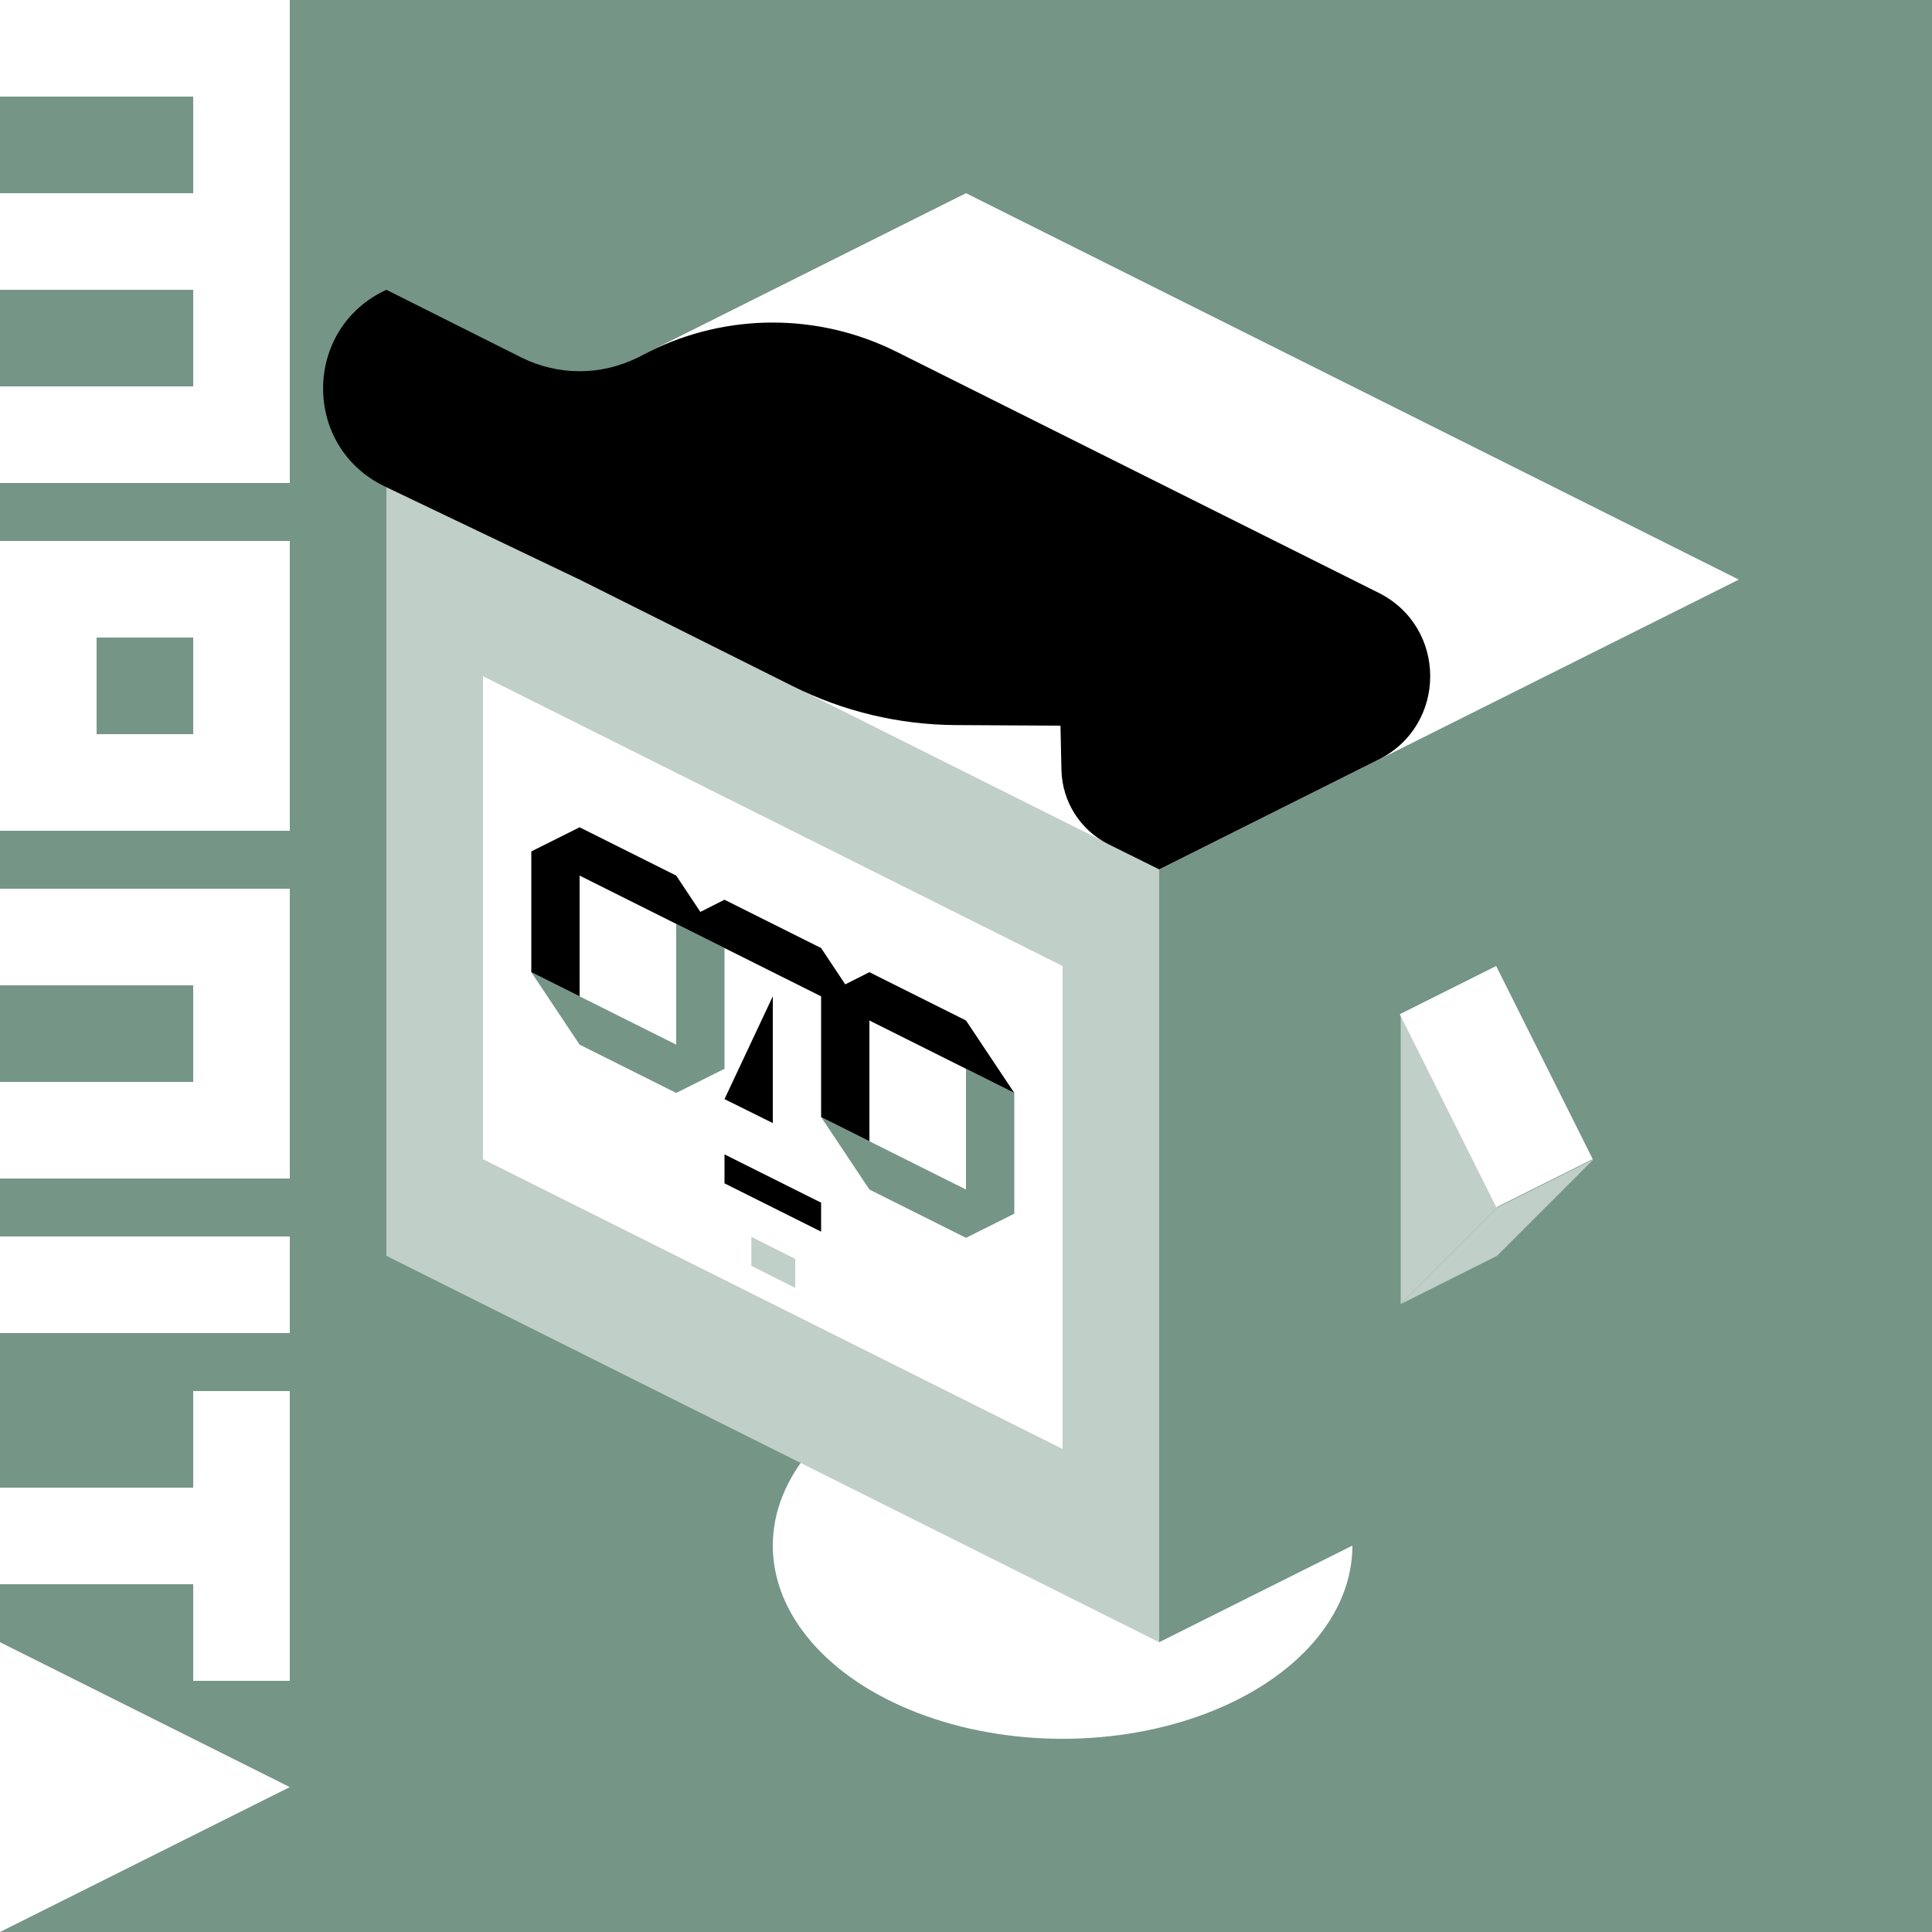
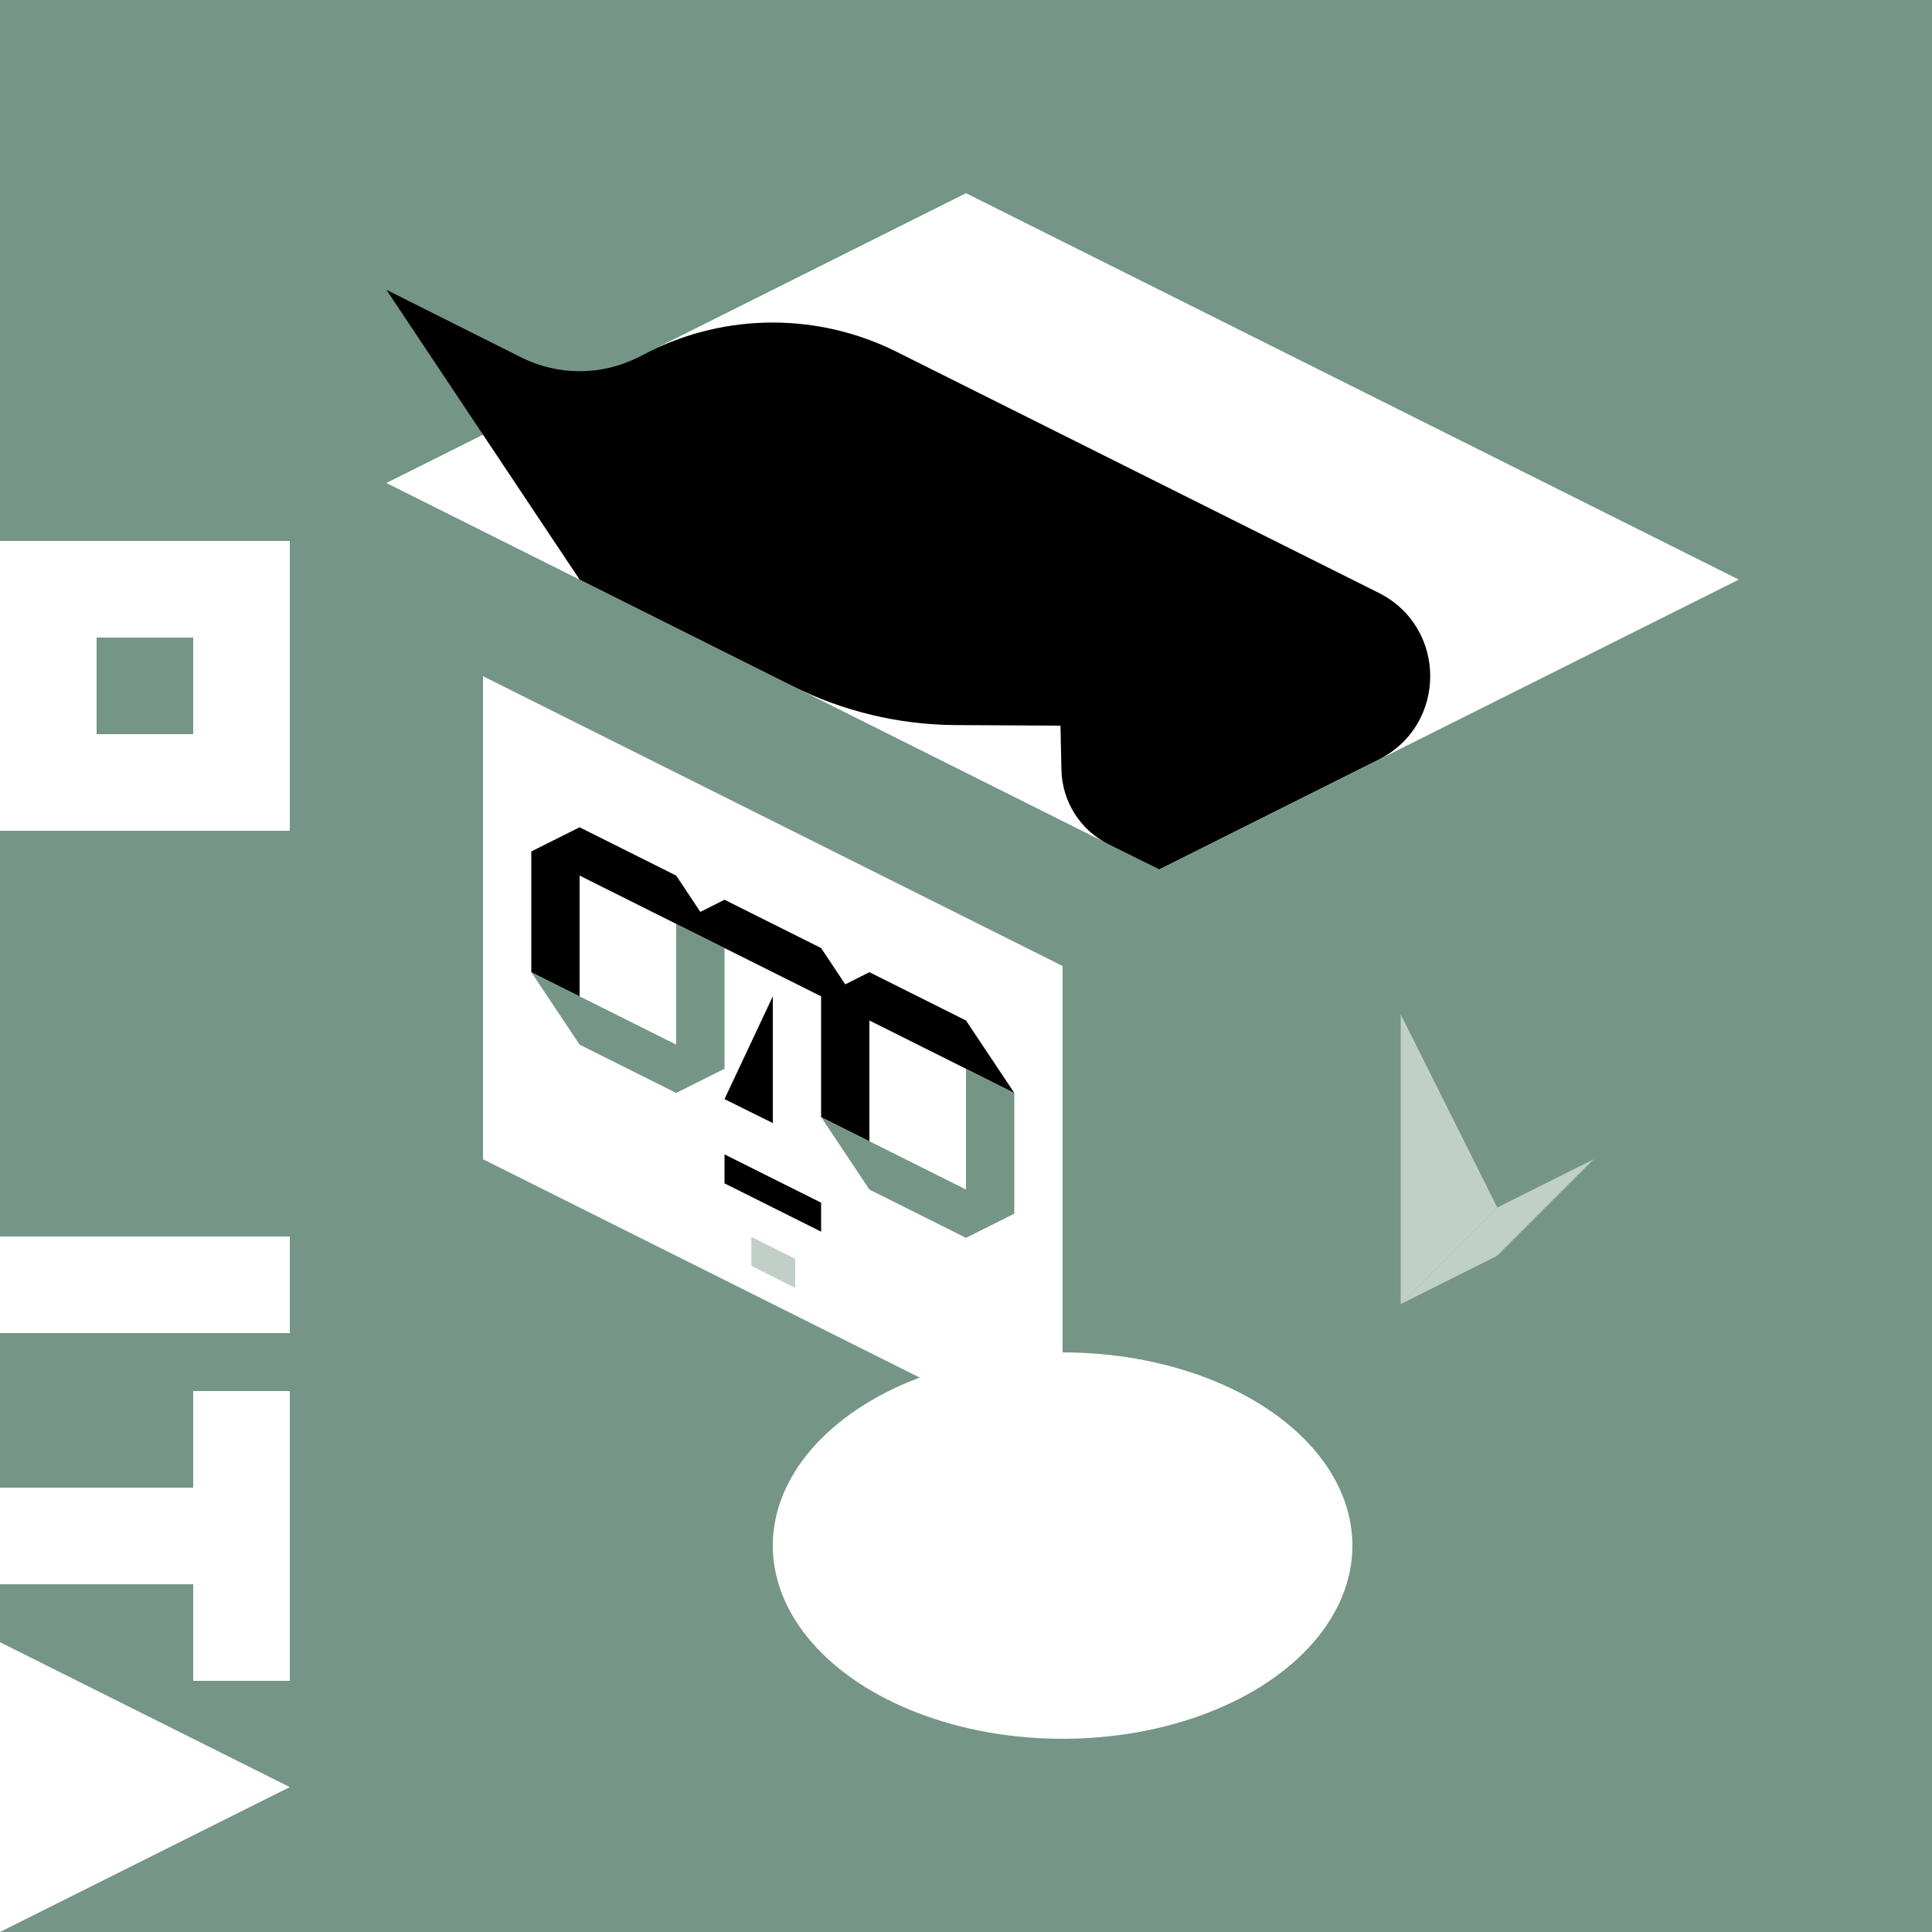
<svg xmlns="http://www.w3.org/2000/svg" xml:space="preserve" style="enable-background:new 0 0 100 100;" viewBox="0 0 100 100" y="0px" x="0px" id="レイヤー_1" version="1.1">
  <style type="text/css">
	.st0{fill:#8781D0;}
	.st1{fill:#BEBBE5;}
	.st2{fill:#FFFFFF;}
	.st3{fill:#00C73A;}
	.st4{fill:#90DFA1;}
	.st5{fill:#E96442;}
	.st6{fill:#F7C55E;}
	.st7{fill:#E3A21F;}
	.st8{fill:#231815;}
	.st9{fill:#F0DB54;}
	.st10{fill:#933E7E;}
	.st11{fill:#CFB1C5;}
	.st12{fill:#FFE100;}
	.st13{fill:#C8BB9B;}
	.st14{fill:#A75461;}
	.st15{fill:#D8B9B9;}
	.st16{fill:#759587;}
	.st17{fill:#C0CFC8;}
	.st18{fill:#406233;}
	.st19{fill:#A7B6A1;}
	.st20{fill:#464646;}
	.st21{fill:#FF87CB;}
	.st22{fill:#FFCFEA;}
</style>
  <g>
    <rect height="100" width="100" class="st16" y="0" x="0" />
    <ellipse ry="10" rx="15" cy="80" cx="55" class="st2" />
-     <polygon points="20,25 60,45 60,85 20,65" class="st17" />
-     <polygon points="60,45 90,30 90,70 60,85" class="st16" />
    <polygon points="20,25 50,10 90,30 60,45" class="st2" />
    <polygon points="25,35 55,50 55,75 25,60" class="st2" />
    <polygon points="37.5,59.75 42.5,62.25 42.5,63.75 37.5,61.25" />
    <rect height="15" width="5" class="st2" transform="matrix(-1.836970e-16 1 -1 -1.836970e-16 74 59)" y="59" x="5" />
    <polygon points="10,72 10,77 0,77 0,82 10,82 10,87 15,87 15,72" class="st2" />
    <path d="M0,28v15l15,0V28L0,28z M10,38H5v-5h5V38z" class="st2" />
    <polygon points="15,92.5 0,85 0,100" class="st2" />
-     <polygon points="0,46 0,51 10,51 10,56 0,56 0,61 15,61 15,46" class="st2" />
-     <polygon points="15,0 0,0 0,5 10,5 10,10 0,10 0,15 10,15 10,20 0,20 0,25 15,25" class="st2" />
    <polygon points="35,47.82 35,54.07 30,51.57 27.5,50.32 30,54.07 35,56.57 37.5,55.32 37.5,49.07" class="st16" />
    <polygon points="50,55.32 50,61.57 45,59.07 42.5,57.82 45,61.57 50,64.07 52.5,62.82 52.5,56.57" class="st16" />
    <polygon points="50,52.82 45,50.32 43.75,50.95 42.5,49.07 37.5,46.57 36.25,47.2 35,45.32 30,42.82 27.5,44.07 27.5,50.32    30,51.57 30,45.32 35,47.82 37.5,49.07 37.5,49.07 37.5,49.07 42.5,51.57 42.5,51.57 42.5,51.57 42.5,57.82 45,59.07 45,52.82    50,55.32 52.5,56.57" />
    <polygon points="37.5,56.89 40,58.13 40,51.57" />
    <polygon points="72.5,52.5 72.5,67.5 77.5,62.5" class="st17" />
-     <rect height="11.18" width="5.58" class="st2" transform="matrix(0.894 -0.447 0.447 0.894 -16.974 40.596)" y="50.66" x="74.7" />
    <polygon points="77.49,65 82.49,60 77.5,62.5 72.5,67.5" class="st17" />
    <g>
      <polygon points="38.89,64.02 38.89,65.52 41.16,66.66 41.16,65.16" class="st17" />
    </g>
-     <path d="M71.35,30.68L46.41,18.21c-4.04-2.02-8.79-2.02-12.83,0l-0.59,0.3c-1.88,0.94-4.1,0.94-5.99,0L20,15   c-4.33,1.99-4.38,8.12-0.08,10.18L30,30l11.02,5.51c2.62,1.31,5.5,2,8.43,2.02l5.44,0.03l0.05,2.3c0.04,1.63,0.97,3.1,2.42,3.83   L60,45l11.35-5.68C74.92,37.54,74.92,32.46,71.35,30.68z" />
+     <path d="M71.35,30.68L46.41,18.21c-4.04-2.02-8.79-2.02-12.83,0l-0.59,0.3c-1.88,0.94-4.1,0.94-5.99,0L20,15   L30,30l11.02,5.51c2.62,1.31,5.5,2,8.43,2.02l5.44,0.03l0.05,2.3c0.04,1.63,0.97,3.1,2.42,3.83   L60,45l11.35-5.68C74.92,37.54,74.92,32.46,71.35,30.68z" />
  </g>
</svg>